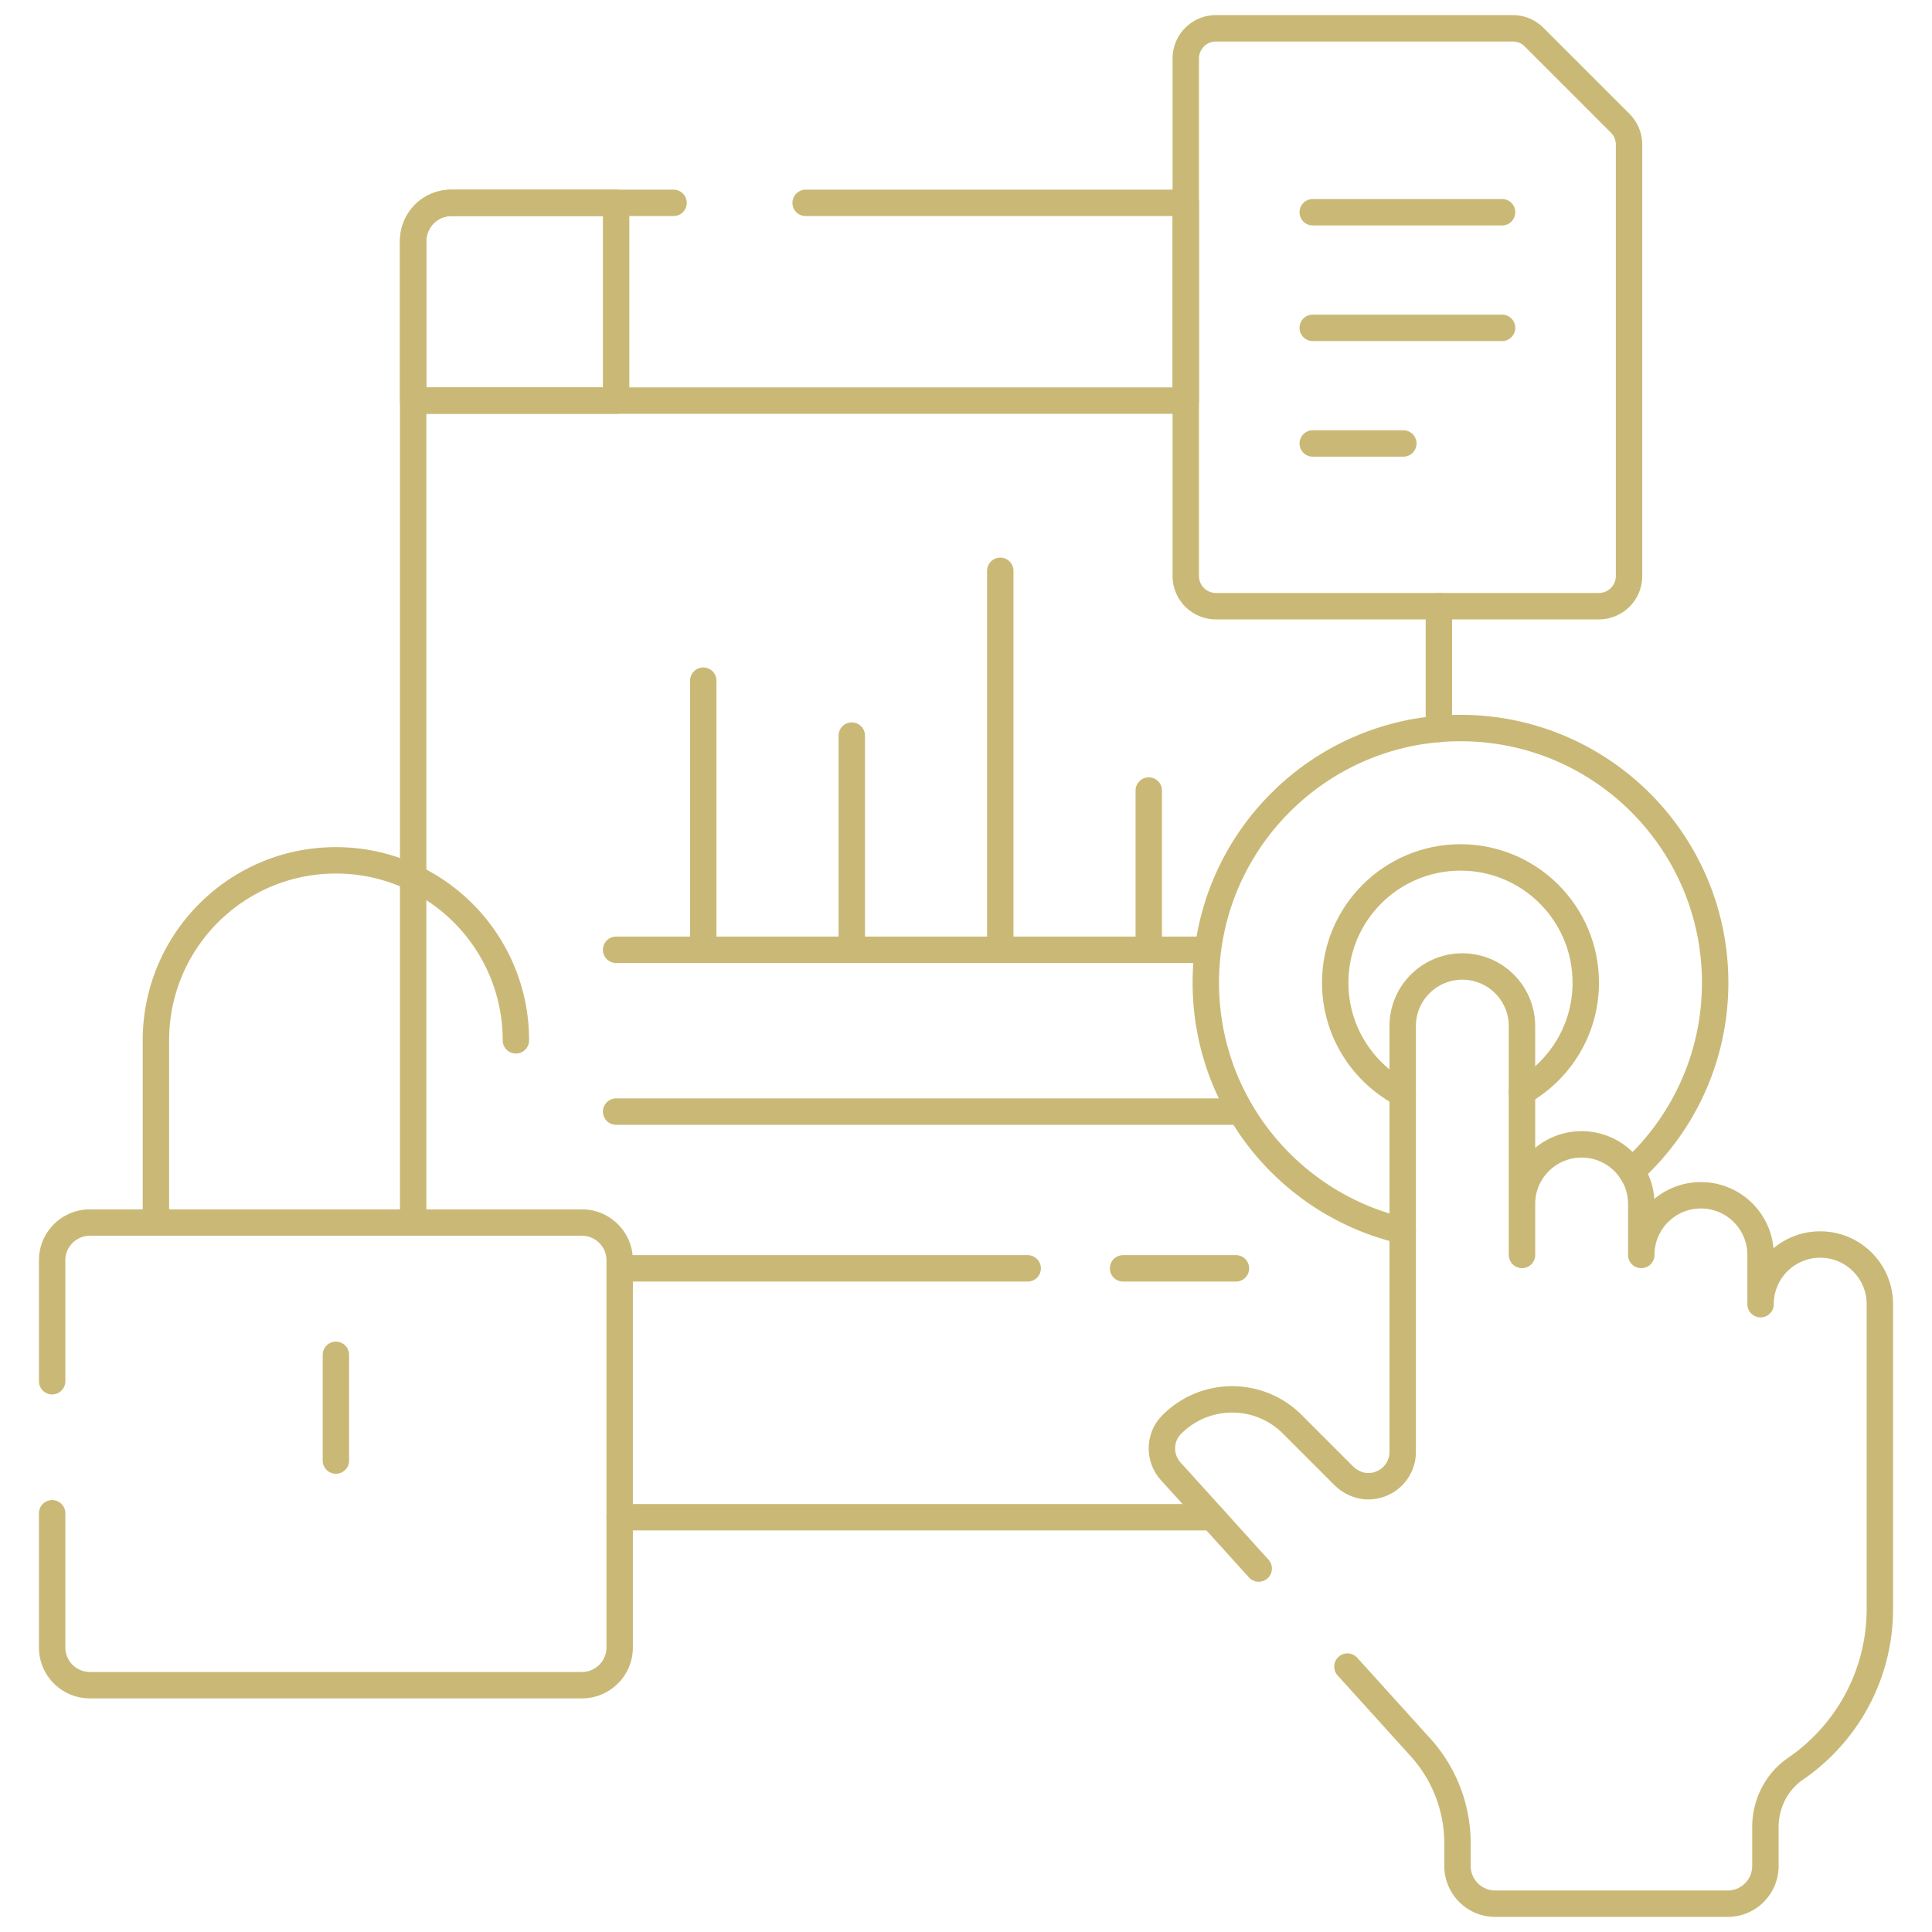
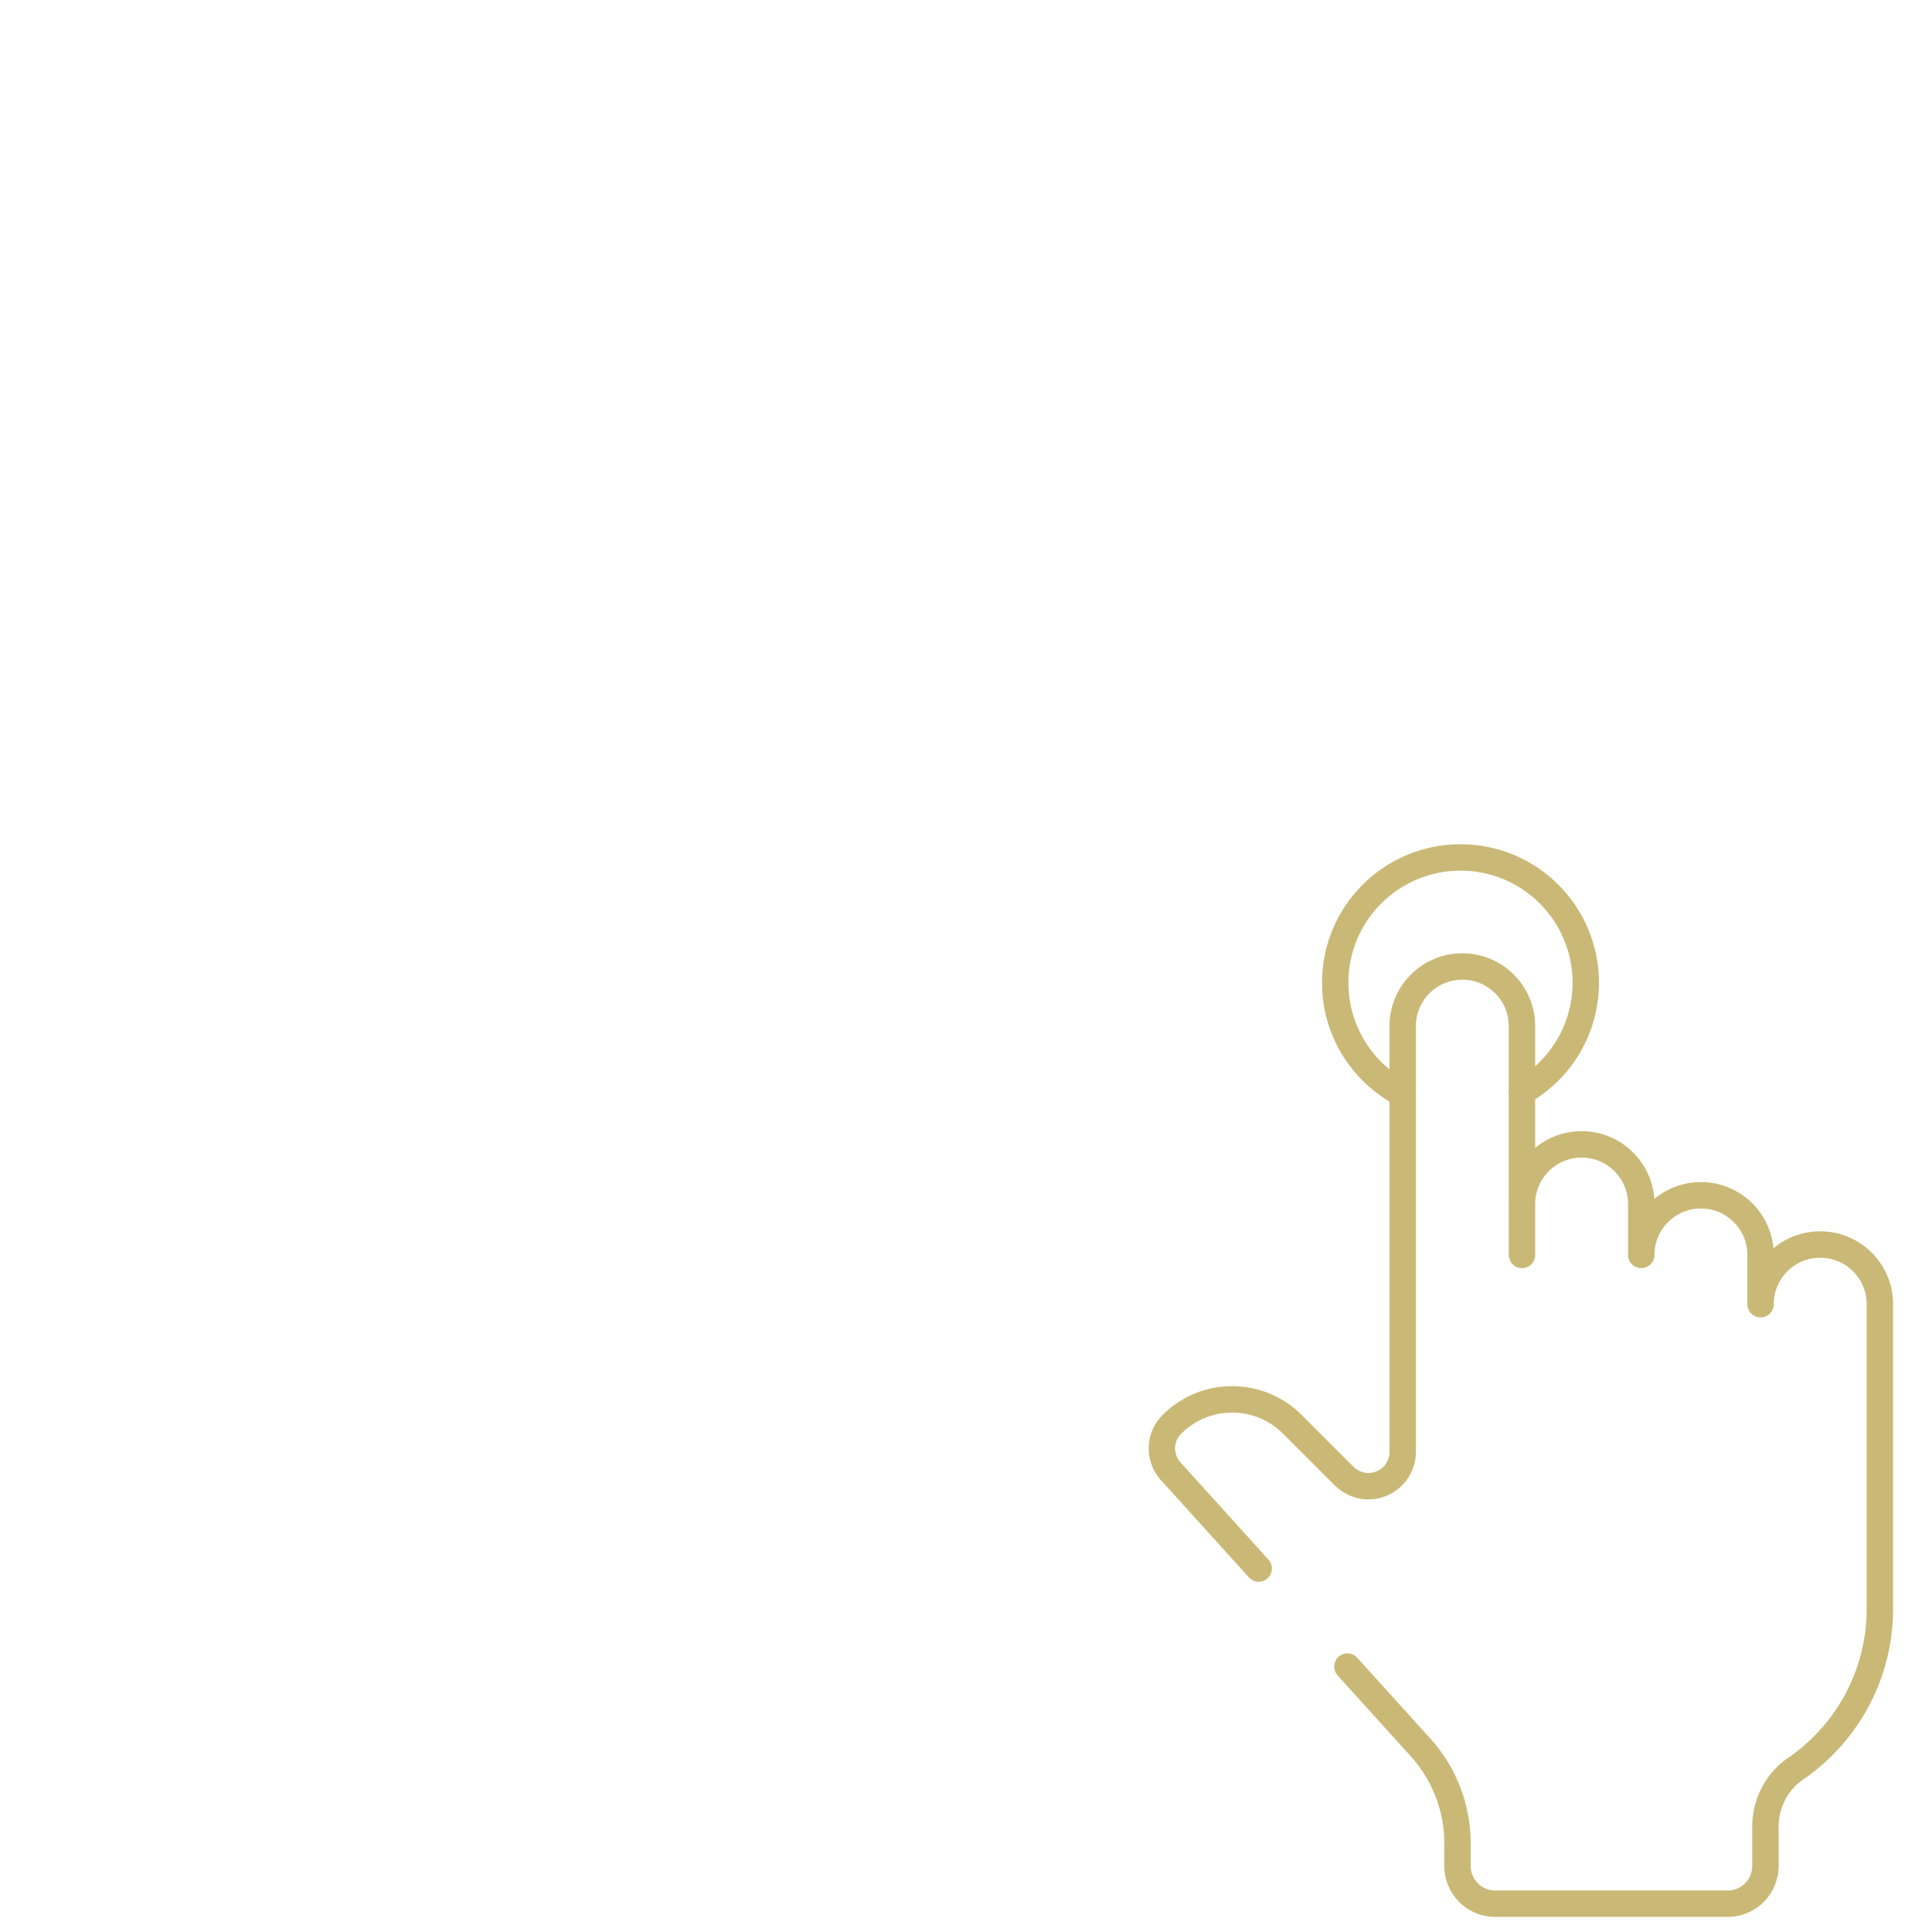
<svg xmlns="http://www.w3.org/2000/svg" width="512" height="512" x="0" y="0" viewBox="0 0 512 512" style="enable-background:new 0 0 512 512" xml:space="preserve" class="">
  <g>
-     <path d="M314.243 106.159H109.494v217.835M381.317 193.196v-32.547M164.219 402.078h157.052M178.5 53.761h-59.006c-5.523 0-10 4.477-10 10v42.398h204.749V53.761H213.5" style="stroke-width: 7; stroke-linecap: round; stroke-linejoin: round; stroke-miterlimit: 10;" fill="none" stroke="#cab976" stroke-width="7" stroke-linecap="round" stroke-linejoin="round" stroke-miterlimit="10" data-original="#000000" opacity="1" />
-     <path d="M119.71 53.761c-5.642 0-10.216 4.574-10.216 10.216v42.182h53.783V53.761H119.71zM272.345 336.128H164.219M327.534 336.128h-29.908M163.278 294.589h164.256M163.278 251.709H319M186.375 180.389v71.32M225.729 194.944v56.765M265.083 151.279v100.43M304.437 209.499v42.21M136.716 275.696c0-26.343-21.355-47.698-47.698-47.698h0c-26.343 0-47.698 21.355-47.698 47.698v48.298h95.397M13.817 401.036v35.554c0 5.523 4.477 10 10 10h130.402c5.523 0 10-4.477 10-10V333.994c0-5.523-4.477-10-10-10H23.817c-5.523 0-10 4.477-10 10v32.043M89.018 387.059v-28.012M400.894 7.5h-78.652a8 8 0 0 0-8 8v137.149a8 8 0 0 0 8 8h101.47a8 8 0 0 0 8-8V38.318a8 8 0 0 0-2.343-5.657L406.551 9.843a8 8 0 0 0-5.657-2.343zM347.891 56.244h50.173M347.891 86.883h50.173M347.891 117.521h24.006M432.366 310.42c13.615-12.344 22.167-30.168 22.167-49.994 0-37.273-30.216-67.489-67.489-67.489s-67.489 30.216-67.489 67.489c0 32.003 22.283 58.784 52.175 65.723" style="stroke-width: 7; stroke-linecap: round; stroke-linejoin: round; stroke-miterlimit: 10;" fill="none" stroke="#cab976" stroke-width="7" stroke-linecap="round" stroke-linejoin="round" stroke-miterlimit="10" data-original="#000000" opacity="1" />
    <path d="M403.343 289.349c10.088-5.697 16.903-16.511 16.903-28.922 0-18.337-14.865-33.201-33.201-33.201s-33.201 14.865-33.201 33.201c0 12.811 7.26 23.92 17.887 29.456" style="stroke-width: 7; stroke-linecap: round; stroke-linejoin: round; stroke-miterlimit: 10;" fill="none" stroke="#cab976" stroke-width="7" stroke-linecap="round" stroke-linejoin="round" stroke-miterlimit="10" data-original="#000000" opacity="1" />
    <path d="m357.083 441.666 19.372 21.415a37.914 37.914 0 0 1 9.798 25.435l.001 5.985c.001 5.522 4.478 9.999 10 9.999h61.598c5.523 0 10-4.477 10-10v-10.311c0-6.128 2.904-11.966 7.958-15.431 13.508-9.259 22.373-24.794 22.373-42.408v-80.73c0-8.73-7.077-15.807-15.807-15.807s-15.807 7.077-15.807 15.807v-13.05c0-8.73-7.077-15.807-15.807-15.807s-15.807 7.077-15.807 15.807v-13.491c0-8.73-7.077-15.807-15.807-15.807s-15.807 7.077-15.807 15.807v-47.14c0-8.73-7.077-15.807-15.807-15.807s-15.807 7.077-15.807 15.807v112.838a9.084 9.084 0 0 1-9.891 9.048c-2.208-.191-4.25-1.26-5.817-2.828l-13.542-13.543c-8.847-8.847-23.219-8.804-32.012.129-3.462 3.517-3.362 9.205.128 12.694l22.978 25.402M403.343 319.078v13.492" style="stroke-width: 7; stroke-linecap: round; stroke-linejoin: round; stroke-miterlimit: 10;" fill="none" stroke="#cab976" stroke-width="7" stroke-linecap="round" stroke-linejoin="round" stroke-miterlimit="10" data-original="#000000" opacity="1" />
  </g>
</svg>